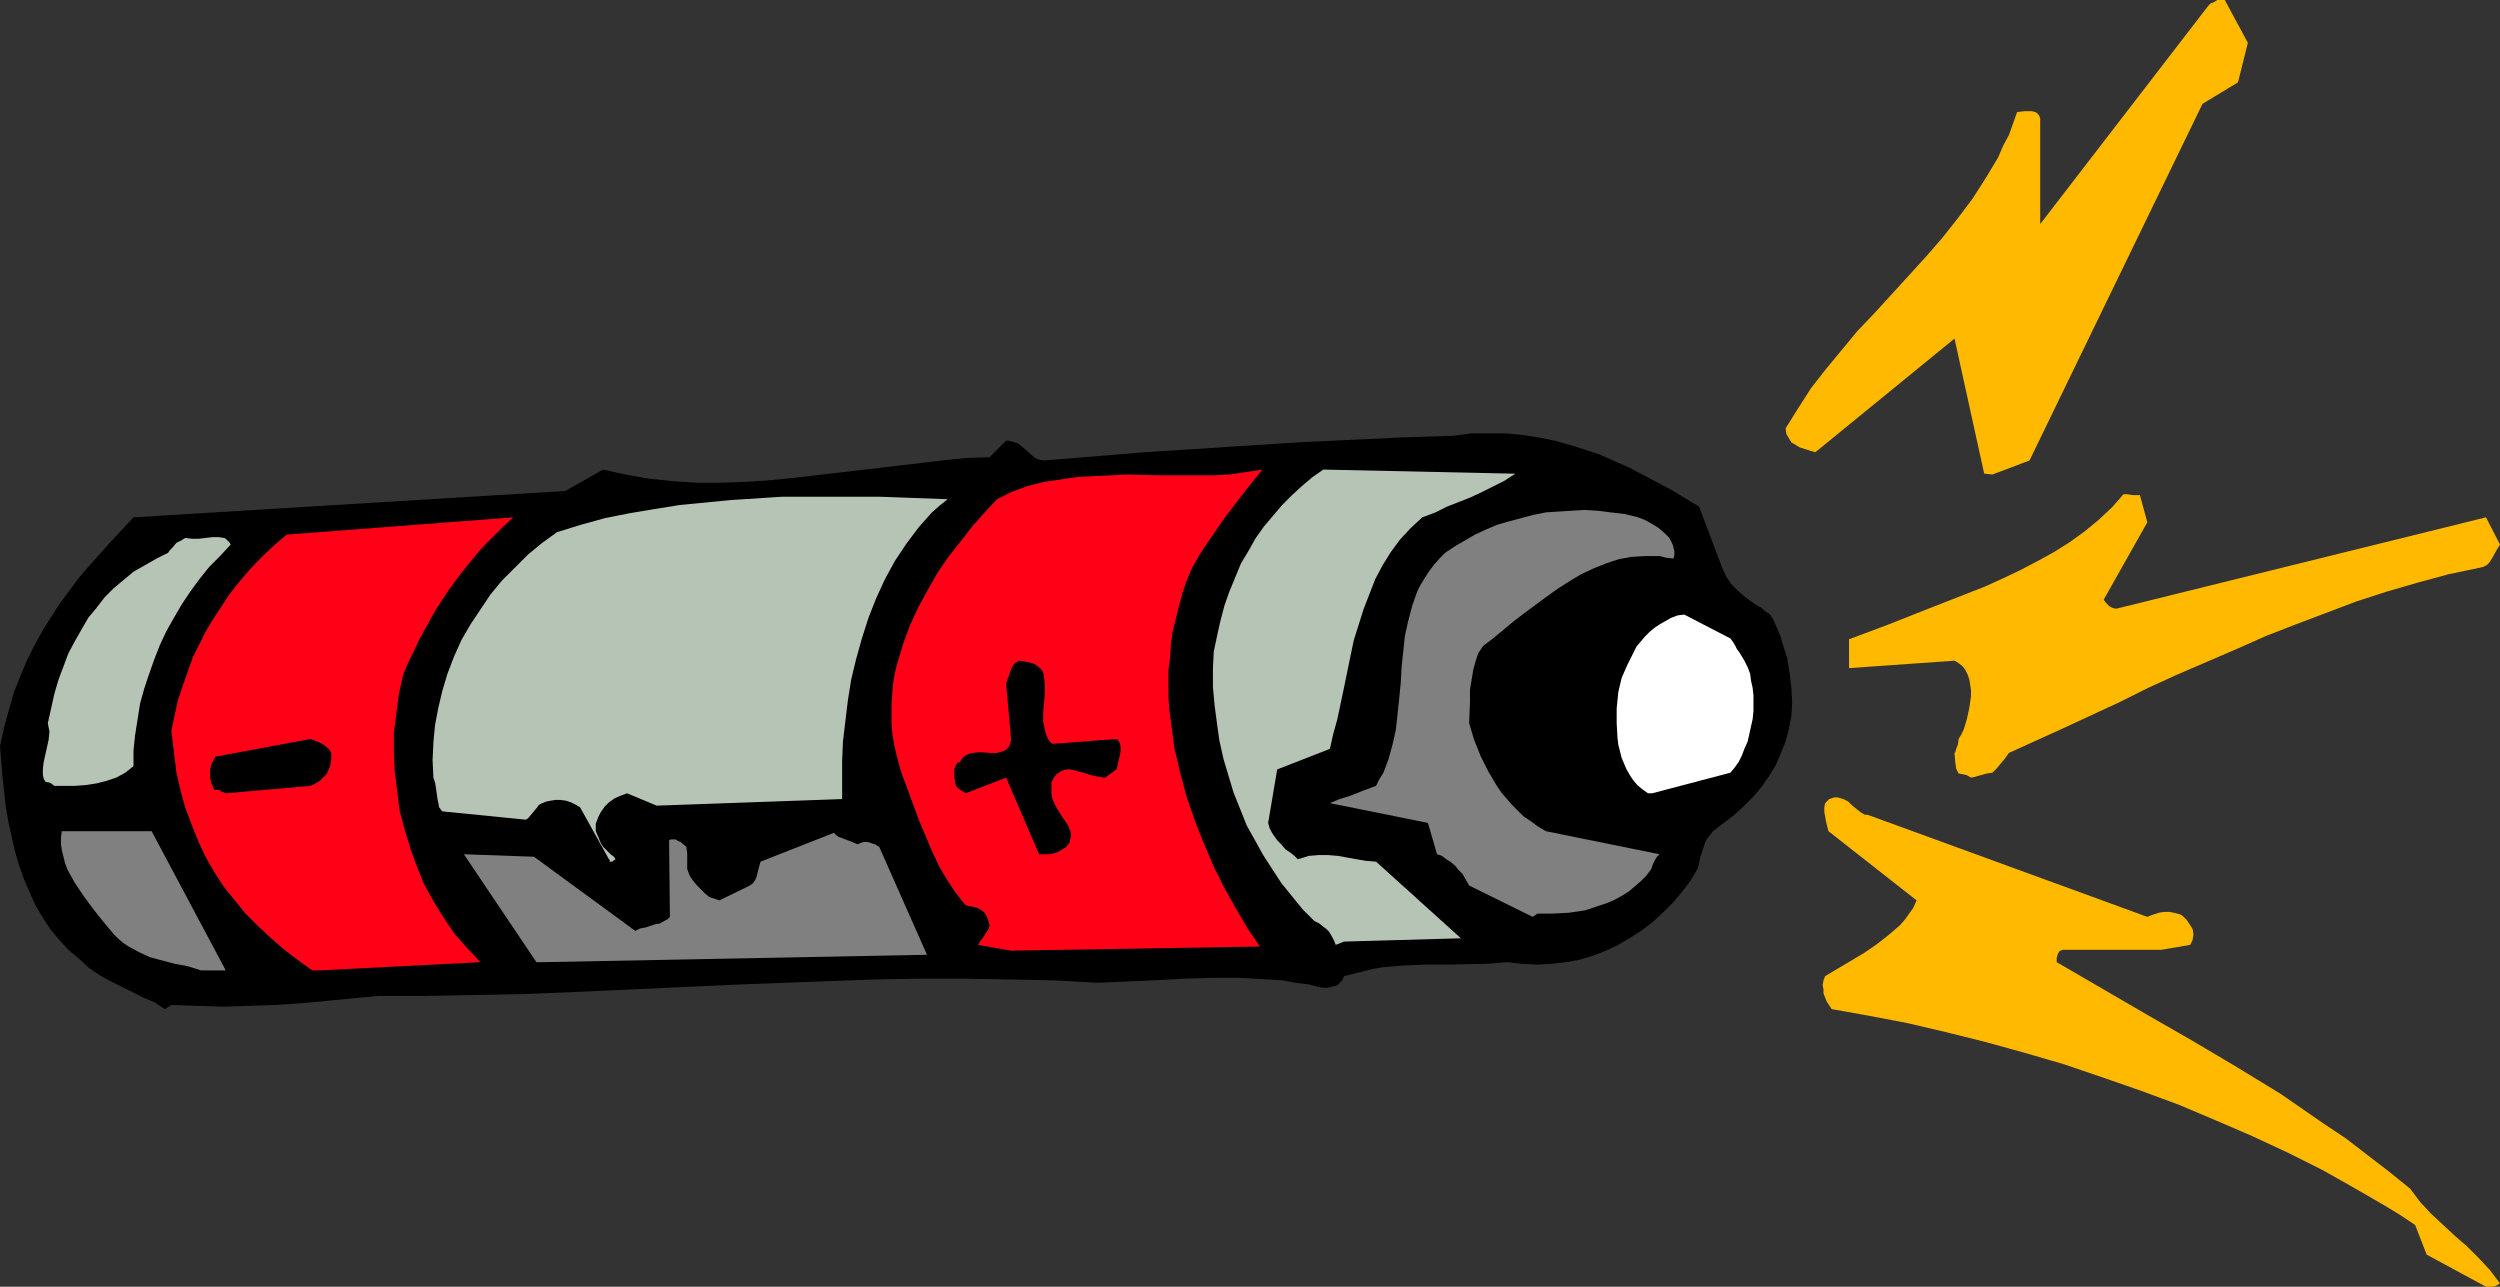
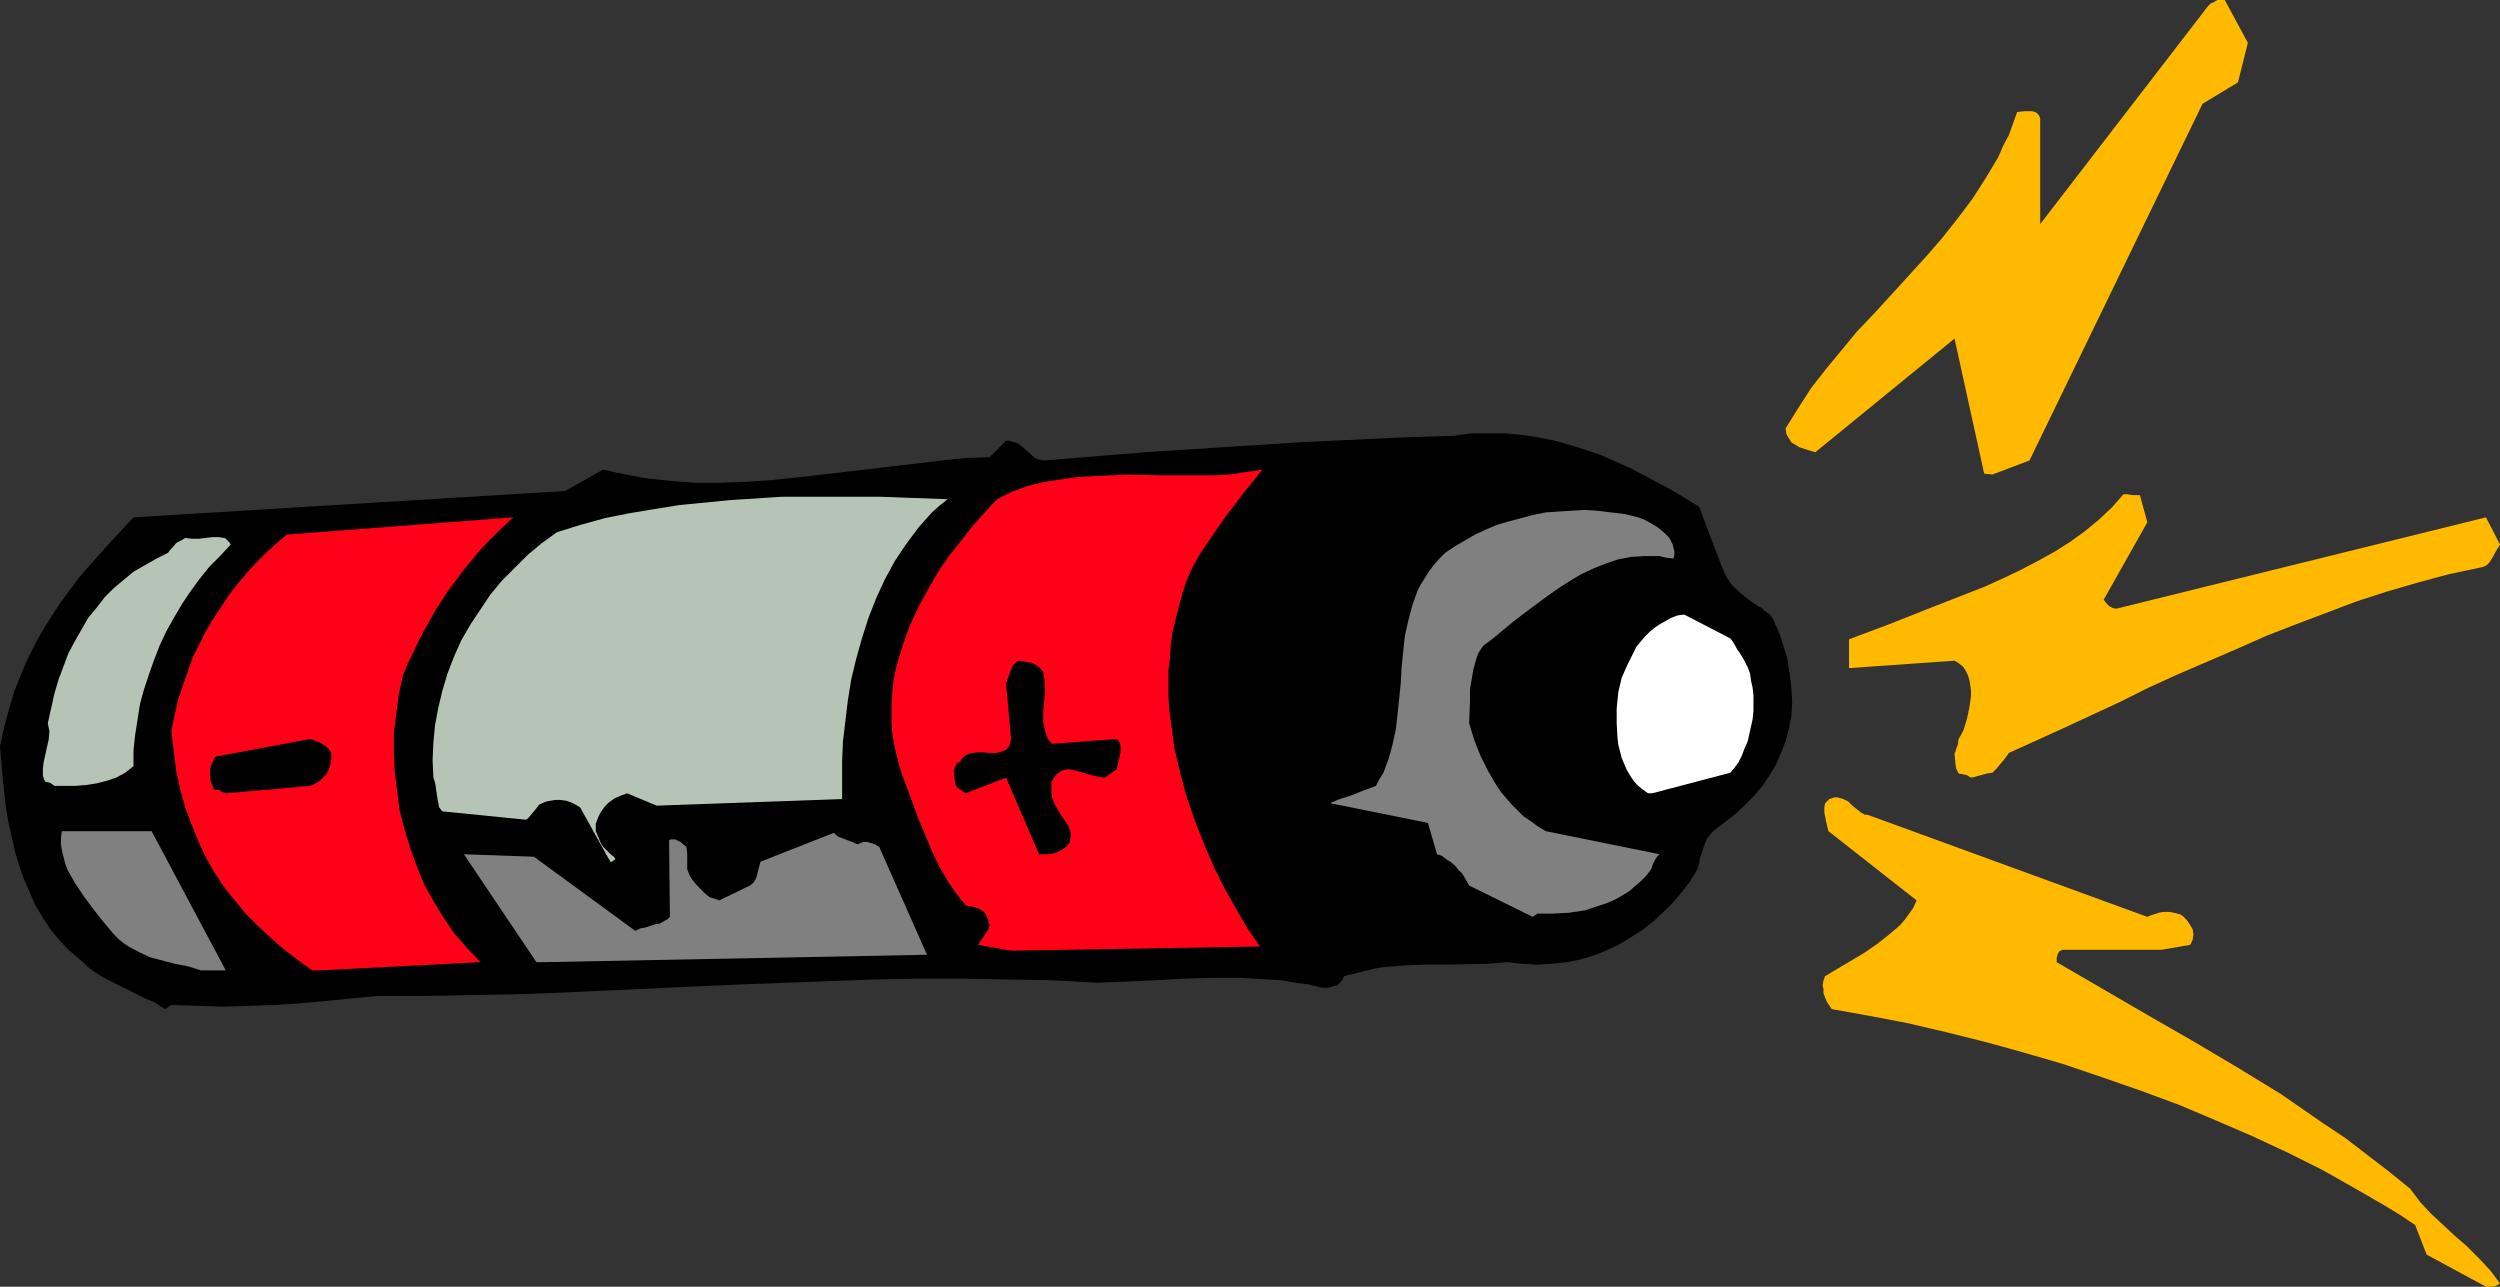
<svg xmlns="http://www.w3.org/2000/svg" xmlns:ns1="http://sodipodi.sourceforge.net/DTD/sodipodi-0.dtd" xmlns:ns2="http://www.inkscape.org/namespaces/inkscape" version="1.0" width="129.724mm" height="66.768mm" id="svg18" ns1:docname="Battery 1.wmf">
  <rect width="100%" height="100%" fill="#333333" stroke="none" />
  <ns1:namedview id="namedview18" pagecolor="#ffffff" bordercolor="#000000" borderopacity="0.25" ns2:showpageshadow="2" ns2:pageopacity="0.0" ns2:pagecheckerboard="0" ns2:deskcolor="#d1d1d1" ns2:document-units="mm" />
  <defs id="defs1">
    <pattern id="WMFhbasepattern" patternUnits="userSpaceOnUse" width="6" height="6" x="0" y="0" />
  </defs>
  <path style="fill:#ffba00;fill-opacity:1;fill-rule:evenodd;stroke:none" d="m 487.547,252.353 h 0.646 0.646 l 0.646,-0.162 0.808,-0.485 -1.939,-2.585 -2.262,-2.423 -2.262,-2.262 -2.424,-2.1 -4.686,-4.362 -2.101,-2.262 -1.939,-2.585 -4.202,-3.393 -4.202,-3.231 -4.202,-3.231 -4.363,-2.908 -4.202,-2.908 -4.202,-2.908 -8.726,-5.331 -8.726,-5.17 -8.726,-5.008 -8.888,-5.17 -8.888,-5.17 v -0.808 l 0.162,-0.646 0.323,-0.646 0.323,-0.162 0.323,-0.162 h 19.392 l 5.656,-0.969 0.485,-0.969 0.162,-1.131 -0.162,-0.969 -0.485,-0.808 -0.646,-0.969 -0.808,-0.808 -0.485,-0.323 -0.646,-0.162 -0.646,-0.162 -0.808,-0.162 h -1.131 l -0.97,0.162 -0.97,0.323 -0.485,0.162 -0.808,0.323 -54.459,-19.872 -0.485,-0.162 h -0.485 l -0.808,-0.485 -1.616,-1.292 -0.808,-0.808 -0.97,-0.485 -1.131,-0.323 h -0.646 l -0.485,0.162 -0.485,0.162 -0.323,0.323 -0.485,0.485 -0.162,0.808 v 0.969 l 0.162,0.808 0.162,0.969 0.485,1.939 17.291,13.571 -0.646,1.454 -0.808,1.131 -0.808,1.131 -0.97,1.131 -1.131,0.969 -1.131,0.969 -2.262,1.777 -2.586,1.777 -5.171,3.07 -2.424,1.454 -0.323,0.808 -0.162,0.969 0.162,0.808 v 0.808 l 0.323,0.808 0.323,0.808 0.97,1.454 7.272,1.292 7.595,1.454 7.595,1.777 7.757,1.939 7.595,2.1 7.757,2.262 7.595,2.585 7.434,2.585 7.434,2.746 7.272,3.07 7.11,3.07 6.949,3.231 6.787,3.393 6.302,3.554 6.141,3.554 2.909,1.777 2.909,1.939 2.262,5.816 z" id="path1" />
  <path style="fill:#ffba00;fill-opacity:1;fill-rule:evenodd;stroke:none" d="m 460.559,228.443 -3.878,-2.908 -3.878,-3.07 -4.04,-2.746 -4.202,-2.746 -4.202,-2.585 -4.202,-2.585 -4.525,-2.423 -4.363,-2.423 -9.211,-4.685 -9.373,-4.685 -9.696,-4.362 -9.858,-4.524 v -0.646 -1.616 -0.808 l 18.261,-5.816 -31.512,-12.602 1.131,1.292 1.131,1.131 1.616,0.969 1.454,1.131 1.616,1.292 1.454,1.292 0.646,0.808 0.646,0.969 0.485,0.969 0.485,0.969 -0.162,1.292 -0.323,1.292 -0.485,1.131 -0.808,0.969 -0.808,0.969 -1.131,0.808 -1.293,0.646 -1.293,0.485 -1.778,0.646 -1.616,0.808 -1.454,0.808 -1.454,0.969 -2.424,2.1 -2.424,2.1 z" id="path2" />
  <path style="fill:#000000;fill-opacity:1;fill-rule:evenodd;stroke:none" d="m 33.613,197.101 5.171,0.162 5.01,0.162 5.01,-0.162 5.01,-0.162 5.01,-0.323 5.171,-0.485 5.01,-0.485 5.171,-0.485 h 9.05 l 8.888,-0.162 8.888,-0.162 8.888,-0.323 35.39,-1.616 17.453,-0.646 8.726,-0.323 8.726,-0.162 h 8.888 l 8.726,0.162 8.726,0.162 8.726,0.485 11.312,-0.485 5.656,-0.323 5.494,-0.162 h 5.494 l 5.494,0.323 2.747,0.162 2.586,0.485 2.586,0.323 2.586,0.646 h 1.293 l 1.131,-0.323 0.646,-0.162 0.485,-0.485 0.485,-0.485 0.323,-0.808 1.939,-0.485 1.939,-0.485 1.939,-0.485 1.939,-0.323 4.04,-0.323 4.04,-0.162 h 4.202 l 8.08,-0.162 3.878,-0.323 2.909,0.323 3.07,0.162 2.747,-0.162 2.909,-0.323 2.586,-0.485 2.747,-0.808 2.424,-0.969 2.424,-1.131 2.424,-1.454 2.262,-1.454 2.101,-1.616 1.939,-1.777 1.939,-1.939 1.778,-2.1 1.616,-2.1 1.454,-2.423 0.323,-0.969 0.162,-1.131 0.646,-1.939 0.323,-0.969 0.323,-0.808 0.646,-0.808 0.646,-0.808 2.101,-1.616 2.101,-1.616 1.939,-1.777 1.778,-1.777 1.616,-1.939 1.454,-2.1 1.293,-2.1 0.97,-2.262 0.97,-2.423 0.646,-2.423 0.485,-2.585 0.162,-2.746 -0.162,-2.746 -0.323,-2.746 -0.485,-3.07 -0.97,-3.07 -0.323,-1.131 -0.323,-0.808 -0.323,-0.808 -0.323,-0.646 -0.485,-1.131 -0.323,-0.485 -0.323,-0.485 -1.131,-0.808 -0.485,-0.485 -0.646,-0.323 -1.454,-0.969 -1.293,-0.969 -1.293,-1.131 -1.293,-1.292 -0.97,-1.454 -0.808,-1.777 -4.525,-11.955 -5.333,-3.231 -5.494,-2.908 -2.747,-1.454 -2.909,-1.292 -2.909,-1.292 -2.909,-0.969 -3.07,-0.969 -2.909,-0.808 -3.232,-0.646 -3.07,-0.485 -3.394,-0.323 h -3.232 -3.394 l -3.555,0.485 -10.181,0.323 -10.181,0.485 -10.181,0.485 -10.019,0.646 -20.038,1.292 -19.715,1.616 -0.97,-0.162 -0.808,-0.323 -1.616,-1.454 -0.97,-0.808 -0.808,-0.646 -1.131,-0.323 -0.646,-0.162 h -0.485 l -3.232,3.231 -4.686,0.162 -4.686,0.485 -9.534,1.131 -9.696,1.131 -9.696,1.131 -4.848,0.485 -4.848,0.323 -4.686,0.162 h -4.848 l -4.686,-0.323 -4.686,-0.485 -4.525,-0.808 -2.262,-0.485 -2.101,-0.485 -7.434,4.201 -84.678,5.17 -4.363,4.685 -4.202,4.685 -2.101,2.423 -1.778,2.423 -1.939,2.585 -1.778,2.746 -1.616,2.585 -1.616,2.908 -1.454,2.908 -1.293,3.07 -1.293,3.231 -0.97,3.393 -0.97,3.554 L 0,146.371 l 0.485,5.816 0.646,5.978 0.485,2.908 0.646,2.908 0.646,2.908 0.808,2.746 0.97,2.746 1.131,2.585 1.131,2.585 1.454,2.423 1.454,2.262 1.778,2.1 1.778,1.939 2.101,1.777 1.939,1.777 2.101,1.454 2.101,1.131 2.262,1.131 4.202,2.1 2.262,0.969 1.939,1.292 z" id="path3" />
  <path style="fill:#808080;fill-opacity:1;fill-rule:evenodd;stroke:none" d="M 39.43,190.315 H 44.278 L 29.734,163.012 H 12.12 l -0.162,1.292 v 1.292 l 0.162,1.131 0.323,1.292 0.323,1.292 0.485,1.292 1.454,2.585 1.616,2.423 1.778,2.423 1.778,2.262 1.616,1.939 0.808,0.969 0.97,0.969 0.97,0.808 0.97,0.646 2.101,1.131 2.101,0.969 2.424,0.646 2.424,0.646 2.586,0.485 z" id="path4" />
  <path style="fill:#ff0017;fill-opacity:1;fill-rule:evenodd;stroke:none" d="m 62.539,190.315 31.674,-1.616 -2.586,-2.746 -2.424,-2.746 -2.101,-3.07 -2.101,-3.393 -1.778,-3.231 -1.454,-3.554 -1.293,-3.554 -1.131,-3.716 -0.97,-3.716 -0.485,-3.877 -0.485,-3.877 -0.162,-3.716 v -3.877 l 0.485,-3.716 0.485,-3.716 0.808,-3.716 0.97,-2.423 1.131,-2.262 0.97,-2.1 1.131,-2.1 2.262,-4.039 2.424,-3.716 2.747,-3.716 2.909,-3.554 1.616,-1.777 1.778,-1.777 1.778,-1.777 1.939,-1.777 -44.44,3.393 -2.101,1.777 -1.939,1.777 -1.939,1.939 -1.778,1.939 -1.778,2.1 -1.778,2.262 -1.454,2.262 -1.616,2.423 -1.454,2.423 -1.293,2.585 -1.293,2.585 -0.97,2.746 -0.97,2.746 -0.97,2.908 -0.646,2.908 -0.646,3.07 0.485,4.039 0.485,4.039 0.808,3.554 0.97,3.554 1.293,3.393 1.293,3.231 1.454,3.07 1.778,3.07 1.778,2.746 2.101,2.585 2.101,2.585 2.424,2.423 2.424,2.262 2.586,2.262 2.747,2.1 2.909,2.1 z" id="path5" />
  <path style="fill:#808080;fill-opacity:1;fill-rule:evenodd;stroke:none" d="m 106.333,188.7 75.467,-1.454 -9.373,-21.164 -0.808,-0.485 -0.97,-0.323 -0.646,-0.162 h -0.485 l -0.646,0.162 -0.646,0.323 -1.131,-0.485 -1.293,-0.485 -1.293,-0.485 -0.485,-0.323 -0.485,-0.485 -14.382,5.655 -0.323,1.131 -0.323,1.292 -0.162,0.646 -0.323,0.646 -0.323,0.485 -0.646,0.485 -5.979,2.908 -0.97,-0.323 -0.97,-0.323 -0.808,-0.646 -0.808,-0.808 -0.808,-0.808 -0.808,-0.969 -0.646,-0.969 -0.485,-1.292 v -1.939 -1.131 l -0.162,-1.292 -0.808,-0.646 -0.323,-0.323 -0.485,-0.162 -0.485,-0.323 h -0.485 -0.485 l -0.323,0.162 0.162,15.025 -0.485,0.485 -0.646,0.323 -0.808,0.485 -0.97,0.162 -1.939,0.646 -0.97,0.162 -0.97,0.485 -19.877,-14.54 -13.736,-0.485 14.221,21.164 z" id="path6" />
  <path style="fill:#ff0017;fill-opacity:1;fill-rule:evenodd;stroke:none" d="m 198.283,186.438 48.803,-0.808 -2.424,-3.554 -2.262,-3.877 -2.262,-4.039 -2.101,-4.2 -1.939,-4.524 -1.778,-4.524 -1.616,-4.685 -1.293,-4.847 -1.131,-4.847 -0.646,-5.008 -0.323,-2.423 -0.162,-2.585 v -2.585 -2.423 l 0.323,-2.585 0.162,-2.585 0.323,-2.423 0.646,-2.585 0.646,-2.585 0.646,-2.423 0.808,-2.423 1.131,-2.585 1.454,-2.585 1.616,-2.423 3.232,-4.685 3.555,-4.685 1.939,-2.423 1.939,-2.423 -3.232,0.485 -3.232,0.485 -3.232,0.162 h -3.394 -6.626 l -6.787,-0.162 -3.232,0.162 -3.394,0.162 -3.232,0.162 -3.232,0.485 -3.232,0.485 -3.232,0.808 -3.07,1.131 -2.909,1.454 -2.424,2.585 -2.424,2.746 -2.262,2.908 -2.424,3.07 -2.101,3.07 -1.939,3.393 -1.939,3.554 -1.616,3.554 -1.293,3.554 -1.131,3.716 -0.485,1.939 -0.323,1.939 -0.162,1.939 -0.162,2.1 v 1.939 1.939 l 0.162,2.1 0.323,1.939 0.485,2.1 0.485,1.939 0.646,2.1 0.808,2.1 2.424,6.624 1.293,3.07 1.293,3.07 1.454,3.07 1.616,2.746 1.616,2.423 1.939,2.423 0.808,0.162 0.808,0.162 0.646,0.162 0.646,0.323 0.646,0.485 0.485,0.646 0.323,0.808 0.323,1.131 -0.162,0.646 -0.485,0.808 -0.323,0.485 -0.323,0.485 -0.485,0.646 -0.485,0.808 z" id="path7" />
-   <path style="fill:#b5c4b5;fill-opacity:1;fill-rule:evenodd;stroke:none" d="m 263.569,184.661 22.947,-0.646 -16.645,-15.025 -1.939,-0.162 -1.939,-0.323 -3.555,-0.646 -1.939,-0.162 h -1.939 l -1.939,0.162 -0.97,0.323 -1.131,0.323 -0.646,-0.646 -0.808,-0.646 -0.97,-0.646 -0.808,-0.969 -0.808,-0.808 -0.808,-1.131 -0.646,-1.131 -0.323,-1.131 1.778,-10.501 10.342,-4.039 0.646,-2.908 0.808,-2.908 1.293,-6.139 1.293,-6.301 0.646,-3.07 0.97,-3.07 0.97,-3.07 1.131,-2.908 1.131,-2.908 1.454,-2.746 1.616,-2.585 1.778,-2.423 2.101,-2.262 2.262,-2.1 2.586,-0.969 2.262,-1.131 4.525,-1.777 2.101,-0.969 2.262,-1.131 2.262,-1.131 2.262,-1.454 -37.653,-0.808 -2.101,1.454 -2.101,1.777 -1.939,1.777 -1.939,1.939 -1.778,2.1 -1.778,2.1 -1.616,2.262 -1.454,2.585 -1.454,2.423 -1.131,2.746 -1.131,2.746 -0.97,2.746 -0.808,3.07 -0.646,2.908 -0.646,3.07 -0.162,3.231 v 3.716 l 0.323,3.554 0.485,3.716 0.485,3.393 0.808,3.554 0.97,3.231 0.97,3.231 1.293,3.231 1.293,3.231 1.616,2.908 1.616,2.908 1.778,2.746 1.778,2.746 2.101,2.585 2.101,2.585 2.262,2.262 0.97,0.485 0.808,0.646 0.646,0.485 0.485,0.485 0.646,1.131 0.323,0.646 0.323,0.808 z" id="path8" />
  <path style="fill:#808080;fill-opacity:1;fill-rule:evenodd;stroke:none" d="m 301.545,179.168 h 3.07 l 3.07,-0.162 3.232,-0.485 1.454,-0.485 1.454,-0.485 1.454,-0.485 1.454,-0.646 1.454,-0.808 1.293,-0.808 1.131,-0.969 1.131,-0.969 1.131,-1.131 0.97,-1.292 0.323,-0.969 0.485,-0.969 0.323,-0.485 0.162,-0.162 0.162,-0.162 0.162,-0.162 -22.301,-4.524 -1.616,-0.969 -1.293,-0.969 -1.454,-0.969 -1.131,-1.131 -1.131,-1.131 -2.101,-2.423 -0.97,-1.454 -1.616,-2.746 -1.454,-2.908 -1.293,-3.231 -0.97,-3.231 0.162,-4.362 v -2.262 l 0.323,-1.939 0.323,-1.939 0.485,-1.777 0.485,-1.454 0.97,-1.454 1.939,-1.454 1.939,-1.616 1.939,-1.616 2.101,-1.616 4.363,-3.231 2.262,-1.616 2.262,-1.454 2.424,-1.454 2.424,-1.131 2.424,-0.969 2.424,-0.808 2.586,-0.485 2.747,-0.162 h 1.293 1.454 l 1.293,0.323 1.454,0.162 0.162,-0.646 v -0.808 l -0.162,-0.646 -0.162,-0.646 -0.323,-0.646 -0.323,-0.646 -0.97,-0.969 -1.131,-0.969 -1.293,-0.808 -1.454,-0.808 -1.293,-0.485 -2.586,-0.646 -2.747,-0.323 -2.586,-0.323 -2.586,-0.162 -2.586,0.162 -2.586,0.162 -2.424,0.162 -2.424,0.485 -2.424,0.646 -2.424,0.646 -2.262,0.646 -2.262,0.969 -2.101,0.969 -1.939,1.131 -1.939,1.131 -1.939,1.292 -1.131,1.131 -1.131,1.292 -0.97,1.292 -0.808,1.292 -0.808,1.292 -0.646,1.292 -0.97,2.746 -0.808,3.07 -0.646,2.908 -0.323,3.07 -0.323,3.07 -0.162,3.07 -0.323,3.231 -0.323,3.07 -0.323,2.908 -0.646,2.908 -0.808,2.908 -0.485,1.292 -0.485,1.292 -0.808,1.292 -0.646,1.292 -1.293,0.485 -1.293,0.485 -2.424,0.969 -2.101,0.646 -1.939,0.808 19.23,3.877 1.778,6.139 0.97,0.323 0.808,0.646 0.808,0.485 0.97,0.808 0.646,0.808 0.808,0.808 0.646,1.131 0.646,1.131 12.443,6.139 z" id="path9" />
  <path style="fill:#b5c4b5;fill-opacity:1;fill-rule:evenodd;stroke:none" d="m 120.715,168.505 -0.323,-0.485 -0.646,-0.485 -0.646,-0.646 -0.808,-0.808 -0.323,-0.485 -0.323,-0.646 -0.323,-0.808 -0.485,-1.131 v -1.454 l 0.485,-1.292 0.485,-0.969 0.808,-1.131 0.808,-0.808 1.131,-0.808 1.131,-0.485 1.293,-0.485 5.818,2.423 36.36,-1.292 v -3.716 -3.716 l 0.162,-3.877 0.485,-4.039 0.485,-4.039 0.646,-4.039 0.97,-4.039 1.131,-4.039 1.293,-4.039 1.454,-3.716 1.778,-3.877 1.939,-3.554 2.262,-3.393 2.424,-3.231 1.293,-1.454 1.293,-1.454 1.454,-1.292 1.616,-1.292 -4.363,-0.162 -4.363,-0.162 -4.525,-0.162 h -4.686 -9.696 -4.848 l -5.01,0.323 -5.01,0.323 -5.01,0.485 -5.01,0.485 -5.01,0.808 -4.848,0.808 -4.848,0.969 -4.686,1.292 -4.686,1.454 -2.909,2.1 -2.747,2.262 -2.586,2.585 -2.586,2.585 -2.262,2.746 -1.939,2.908 -1.939,2.908 -1.778,3.07 -1.454,3.231 -1.293,3.393 -0.97,3.231 -0.808,3.393 -0.646,3.393 -0.323,3.393 -0.162,3.554 0.162,3.393 0.323,0.969 0.162,0.969 0.323,2.262 0.162,0.808 0.162,0.808 0.485,0.646 0.162,0.162 h 0.162 l 16.16,1.616 0.323,-0.162 0.323,-0.323 0.808,-0.969 0.808,-0.969 0.323,-0.485 0.646,-0.323 0.808,-0.323 0.808,-0.162 0.97,-0.162 h 0.97 l 1.131,0.162 0.97,0.323 0.97,0.485 0.808,0.485 5.656,10.178 0.162,0.162 v 0.323 h 0.162 0.162 0.162 l 0.162,-0.162 z" id="path10" />
  <path style="fill:#000000;fill-opacity:1;fill-rule:evenodd;stroke:none" d="m 204.747,167.535 h 1.131 l 1.293,-0.323 0.97,-0.485 0.97,-0.646 0.646,-0.808 0.162,-0.808 0.162,-0.646 -0.162,-0.808 -0.323,-0.808 -0.323,-0.646 -1.131,-1.616 -0.97,-1.616 -0.485,-0.969 -0.323,-0.808 -0.162,-0.969 v -0.969 -1.131 l 0.485,-0.969 0.485,-0.646 0.485,-0.323 0.485,-0.323 0.485,-0.162 0.646,-0.162 h 0.646 l 1.293,0.323 1.293,0.323 1.454,0.485 1.454,0.323 1.293,0.162 0.485,-0.323 0.162,-0.162 0.323,-0.162 0.162,-0.162 0.485,-0.323 0.162,-0.162 0.485,-0.323 0.162,-0.646 0.162,-0.646 0.323,-1.454 0.162,-0.808 v -0.808 l -0.162,-0.808 -0.485,-0.808 -12.766,0.969 -0.646,-0.646 -0.323,-0.646 -0.323,-0.808 -0.162,-0.646 -0.323,-1.616 v -1.777 l 0.162,-1.777 0.162,-1.777 v -1.777 l -0.162,-1.939 -0.162,-0.646 -0.323,-0.485 -0.485,-0.485 -0.646,-0.485 -0.646,-0.323 -0.808,-0.162 -0.808,-0.162 -0.97,-0.162 -0.646,0.323 -0.485,0.485 -0.323,0.485 -0.162,0.485 -0.485,1.292 -0.485,1.454 0.97,10.824 -0.162,0.969 -0.323,0.646 -0.485,0.485 -0.646,0.323 -0.485,0.162 -0.646,0.162 h -1.616 l -1.616,-0.162 -1.454,0.162 -0.808,0.162 -0.646,0.323 -0.646,0.485 -0.485,0.808 -0.485,0.162 -0.323,0.485 -0.162,0.323 -0.162,0.646 v 0.646 0.808 l 0.162,0.646 0.162,0.969 0.162,0.162 0.323,0.323 0.646,0.485 0.808,0.485 7.918,-3.07 6.464,15.025 z" id="path11" />
  <path style="fill:#000000;fill-opacity:1;fill-rule:evenodd;stroke:none" d="m 44.278,155.58 16.645,-1.454 0.97,-0.485 0.808,-0.485 0.646,-0.646 0.646,-0.646 0.485,-0.969 0.323,-0.969 0.162,-0.969 v -1.292 l -0.485,-0.808 -0.808,-0.646 -0.485,-0.323 -0.646,-0.323 -0.808,-0.323 -0.808,-0.323 -18.261,3.393 h -0.162 l -0.323,0.162 -0.323,0.646 -0.323,0.646 -0.323,1.131 v 0.808 0.969 l 0.323,1.131 0.485,1.131 h 0.97 l 0.485,0.323 z" id="path12" />
  <path style="fill:#ffffff;fill-opacity:1;fill-rule:evenodd;stroke:none" d="m 324.008,155.58 15.352,-4.039 0.808,-0.969 0.808,-1.131 0.646,-1.292 0.485,-1.292 0.646,-1.454 0.323,-1.454 0.323,-1.454 0.323,-1.454 0.162,-1.616 v -1.454 -1.616 l -0.162,-1.454 -0.323,-1.454 -0.162,-1.292 -0.485,-1.292 -0.646,-1.292 -0.485,-0.808 -0.485,-0.808 -0.485,-0.646 -0.323,-0.646 -0.485,-0.808 -0.485,-0.646 -9.05,-4.685 -1.293,0.162 -1.293,0.485 -1.131,0.646 -1.131,0.646 -0.97,0.646 -0.97,0.808 -0.97,0.969 -0.808,0.969 -0.808,0.969 -0.646,1.292 -1.131,2.262 -1.131,2.585 -0.646,2.746 -0.323,3.231 v 2.908 l 0.162,2.908 0.162,1.292 0.323,1.292 0.323,1.292 0.485,1.131 0.485,1.131 0.646,1.131 0.646,0.969 0.808,0.969 0.97,0.808 1.131,0.808 z" id="path13" />
  <path style="fill:#b5c4b5;fill-opacity:1;fill-rule:evenodd;stroke:none" d="m 10.666,154.126 h 4.04 l 2.101,-0.162 2.101,-0.323 1.939,-0.485 1.939,-0.646 1.778,-0.969 0.808,-0.646 0.808,-0.646 v -3.07 l 0.323,-3.07 0.485,-3.07 0.485,-3.07 0.808,-2.908 0.97,-2.908 0.97,-2.746 1.131,-2.908 1.293,-2.746 1.454,-2.585 1.616,-2.746 1.616,-2.423 1.778,-2.423 1.939,-2.423 2.101,-2.1 2.101,-2.262 -0.323,-0.485 -0.323,-0.323 -0.323,-0.323 -0.323,-0.162 -1.131,-0.162 h -1.131 l -2.747,0.323 h -1.293 l -1.293,-0.162 -0.323,0.162 -0.485,0.323 -0.97,0.485 -0.808,0.969 -0.485,0.485 -0.323,0.485 -2.262,1.131 -2.262,1.292 -2.262,1.292 -1.939,1.616 -1.939,1.616 -1.778,1.777 -1.616,2.1 -1.616,1.939 -1.293,2.262 -1.293,2.262 -1.293,2.423 -0.97,2.585 -0.97,2.585 -0.808,2.746 -0.646,2.908 -0.646,2.908 0.162,0.808 0.162,0.808 -0.162,1.616 -0.323,1.454 -0.323,1.454 -0.323,1.454 -0.162,1.292 v 1.292 l 0.162,0.646 0.323,0.646 0.808,0.162 0.323,0.162 z" id="path14" />
  <path style="fill:#ffba00;fill-opacity:1;fill-rule:evenodd;stroke:none" d="m 386.547,152.511 0.808,-0.162 0.485,-0.162 0.646,-0.162 1.131,-0.323 1.131,-0.162 0.808,-0.808 0.808,-0.969 0.808,-0.969 0.808,-1.131 5.333,-2.423 5.333,-2.423 11.15,-5.17 5.494,-2.746 5.656,-2.585 11.635,-5.008 5.818,-2.585 5.818,-2.262 5.979,-2.262 5.979,-2.262 5.979,-1.939 6.141,-1.777 5.979,-1.616 6.141,-1.292 0.646,-0.162 0.646,-0.323 0.485,-0.485 0.808,-1.292 0.323,-0.646 0.97,-1.616 -2.747,-5.331 -72.558,17.933 -0.646,-0.162 -0.646,-0.323 -0.646,-0.646 -0.485,-0.646 8.565,-15.186 -1.454,-5.331 h -0.646 -0.808 l -0.97,-0.162 h -0.808 l -2.262,2.585 -2.586,2.423 -2.747,2.262 -2.909,2.1 -3.07,1.939 -3.232,1.777 -3.394,1.777 -3.394,1.616 -3.555,1.616 -3.717,1.454 -7.434,2.908 -7.757,3.07 -7.757,2.908 v 5.655 l 20.685,-1.454 0.808,0.485 0.808,0.646 0.485,0.646 0.485,0.969 0.323,0.969 0.162,0.969 0.162,1.131 v 1.131 l -0.323,2.262 -0.485,2.262 -0.646,2.1 -0.485,0.969 -0.485,0.808 -0.162,1.131 -0.323,0.808 -0.162,0.646 -0.162,0.162 v 0 l 0.162,1.939 0.162,1.131 0.485,0.969 0.97,0.162 0.646,0.162 z" id="path15" />
  <path style="fill:#ffba00;fill-opacity:1;fill-rule:evenodd;stroke:none" d="m 393.98,141.848 78.699,-31.342 -8.242,1.616 -8.403,1.454 -8.565,1.616 -8.403,1.777 -4.202,0.969 -4.202,0.969 -4.04,1.292 -4.04,1.292 -4.04,1.454 -3.717,1.616 -3.717,1.777 -3.717,1.939 -1.131,-0.162 -1.131,-0.323 -1.131,-0.485 -0.97,-0.646 -0.485,-0.485 -0.323,-0.485 -0.323,-0.969 -0.162,-1.131 0.162,-1.292 0.162,-1.292 0.323,-1.131 0.485,-1.131 0.485,-1.131 1.131,-1.292 0.97,-1.131 0.97,-1.131 0.808,-0.808 1.293,-1.616 1.131,-1.616 -32.158,14.379 16.483,-1.454 1.454,0.969 0.646,0.646 0.808,0.646 0.485,0.323 0.323,0.485 0.323,0.808 0.162,0.646 0.162,0.808 v 0.969 0.808 l -0.323,0.969 -0.485,0.485 -0.646,0.646 -1.293,1.131 -0.646,0.646 -0.646,0.808 -0.646,0.969 -0.485,0.969 -0.323,1.292 -0.162,1.292 v 1.292 l 0.323,1.292 z" id="path16" />
  <path style="fill:#ffba00;fill-opacity:1;fill-rule:evenodd;stroke:none" d="m 390.748,93.057 7.272,-2.746 33.936,-69.955 6.949,-4.201 1.939,-7.755 L 436.32,0 h -0.808 -0.646 l -0.808,0.485 -0.485,0.162 -0.485,0.485 -32.966,42.813 V 23.587 23.264 l -0.162,-0.485 -0.323,-0.485 -0.485,-0.323 -0.646,-0.162 h -0.808 -0.646 l -1.454,0.162 -0.808,2.262 -0.808,2.262 -1.131,2.1 -0.97,2.262 -2.424,4.039 -2.586,4.039 -2.909,3.877 -3.07,3.877 -3.232,3.716 -6.626,7.27 -3.394,3.716 -3.394,3.554 -3.07,3.716 -3.07,3.716 -2.909,3.716 -2.586,4.039 -2.424,3.877 0.162,1.131 0.485,0.808 0.485,0.808 0.808,0.485 0.808,0.485 0.97,0.323 2.101,0.646 27.31,-22.295 5.818,26.495 z" id="path17" />
  <path style="fill:#ffba00;fill-opacity:1;fill-rule:evenodd;stroke:none" d="m 394.142,82.879 34.582,-66.723 -2.262,2.1 -2.262,1.939 -2.101,2.262 -2.101,2.262 -2.101,2.262 -1.939,2.423 -1.939,2.423 -1.778,2.585 -1.778,2.585 -1.778,2.585 -1.454,2.746 -1.616,2.746 -1.454,2.908 -1.454,2.908 -1.454,2.908 -1.131,2.908 -0.646,0.646 -0.646,0.323 -0.808,0.485 -1.131,0.162 h -0.808 l -0.646,-0.323 -0.808,-0.485 -0.323,-0.323 -0.323,-0.485 -1.616,-18.579 -31.997,38.451 19.554,-13.409 v -0.808 l 0.162,-0.808 0.162,-1.616 0.323,-0.969 0.485,-0.969 0.485,-0.808 0.808,-0.808 0.97,-0.646 0.97,-0.808 1.131,-0.485 1.131,-0.485 h 0.485 l 0.485,0.162 1.293,0.162 1.131,0.485 0.485,0.485 0.323,0.323 z" id="path18" />
</svg>